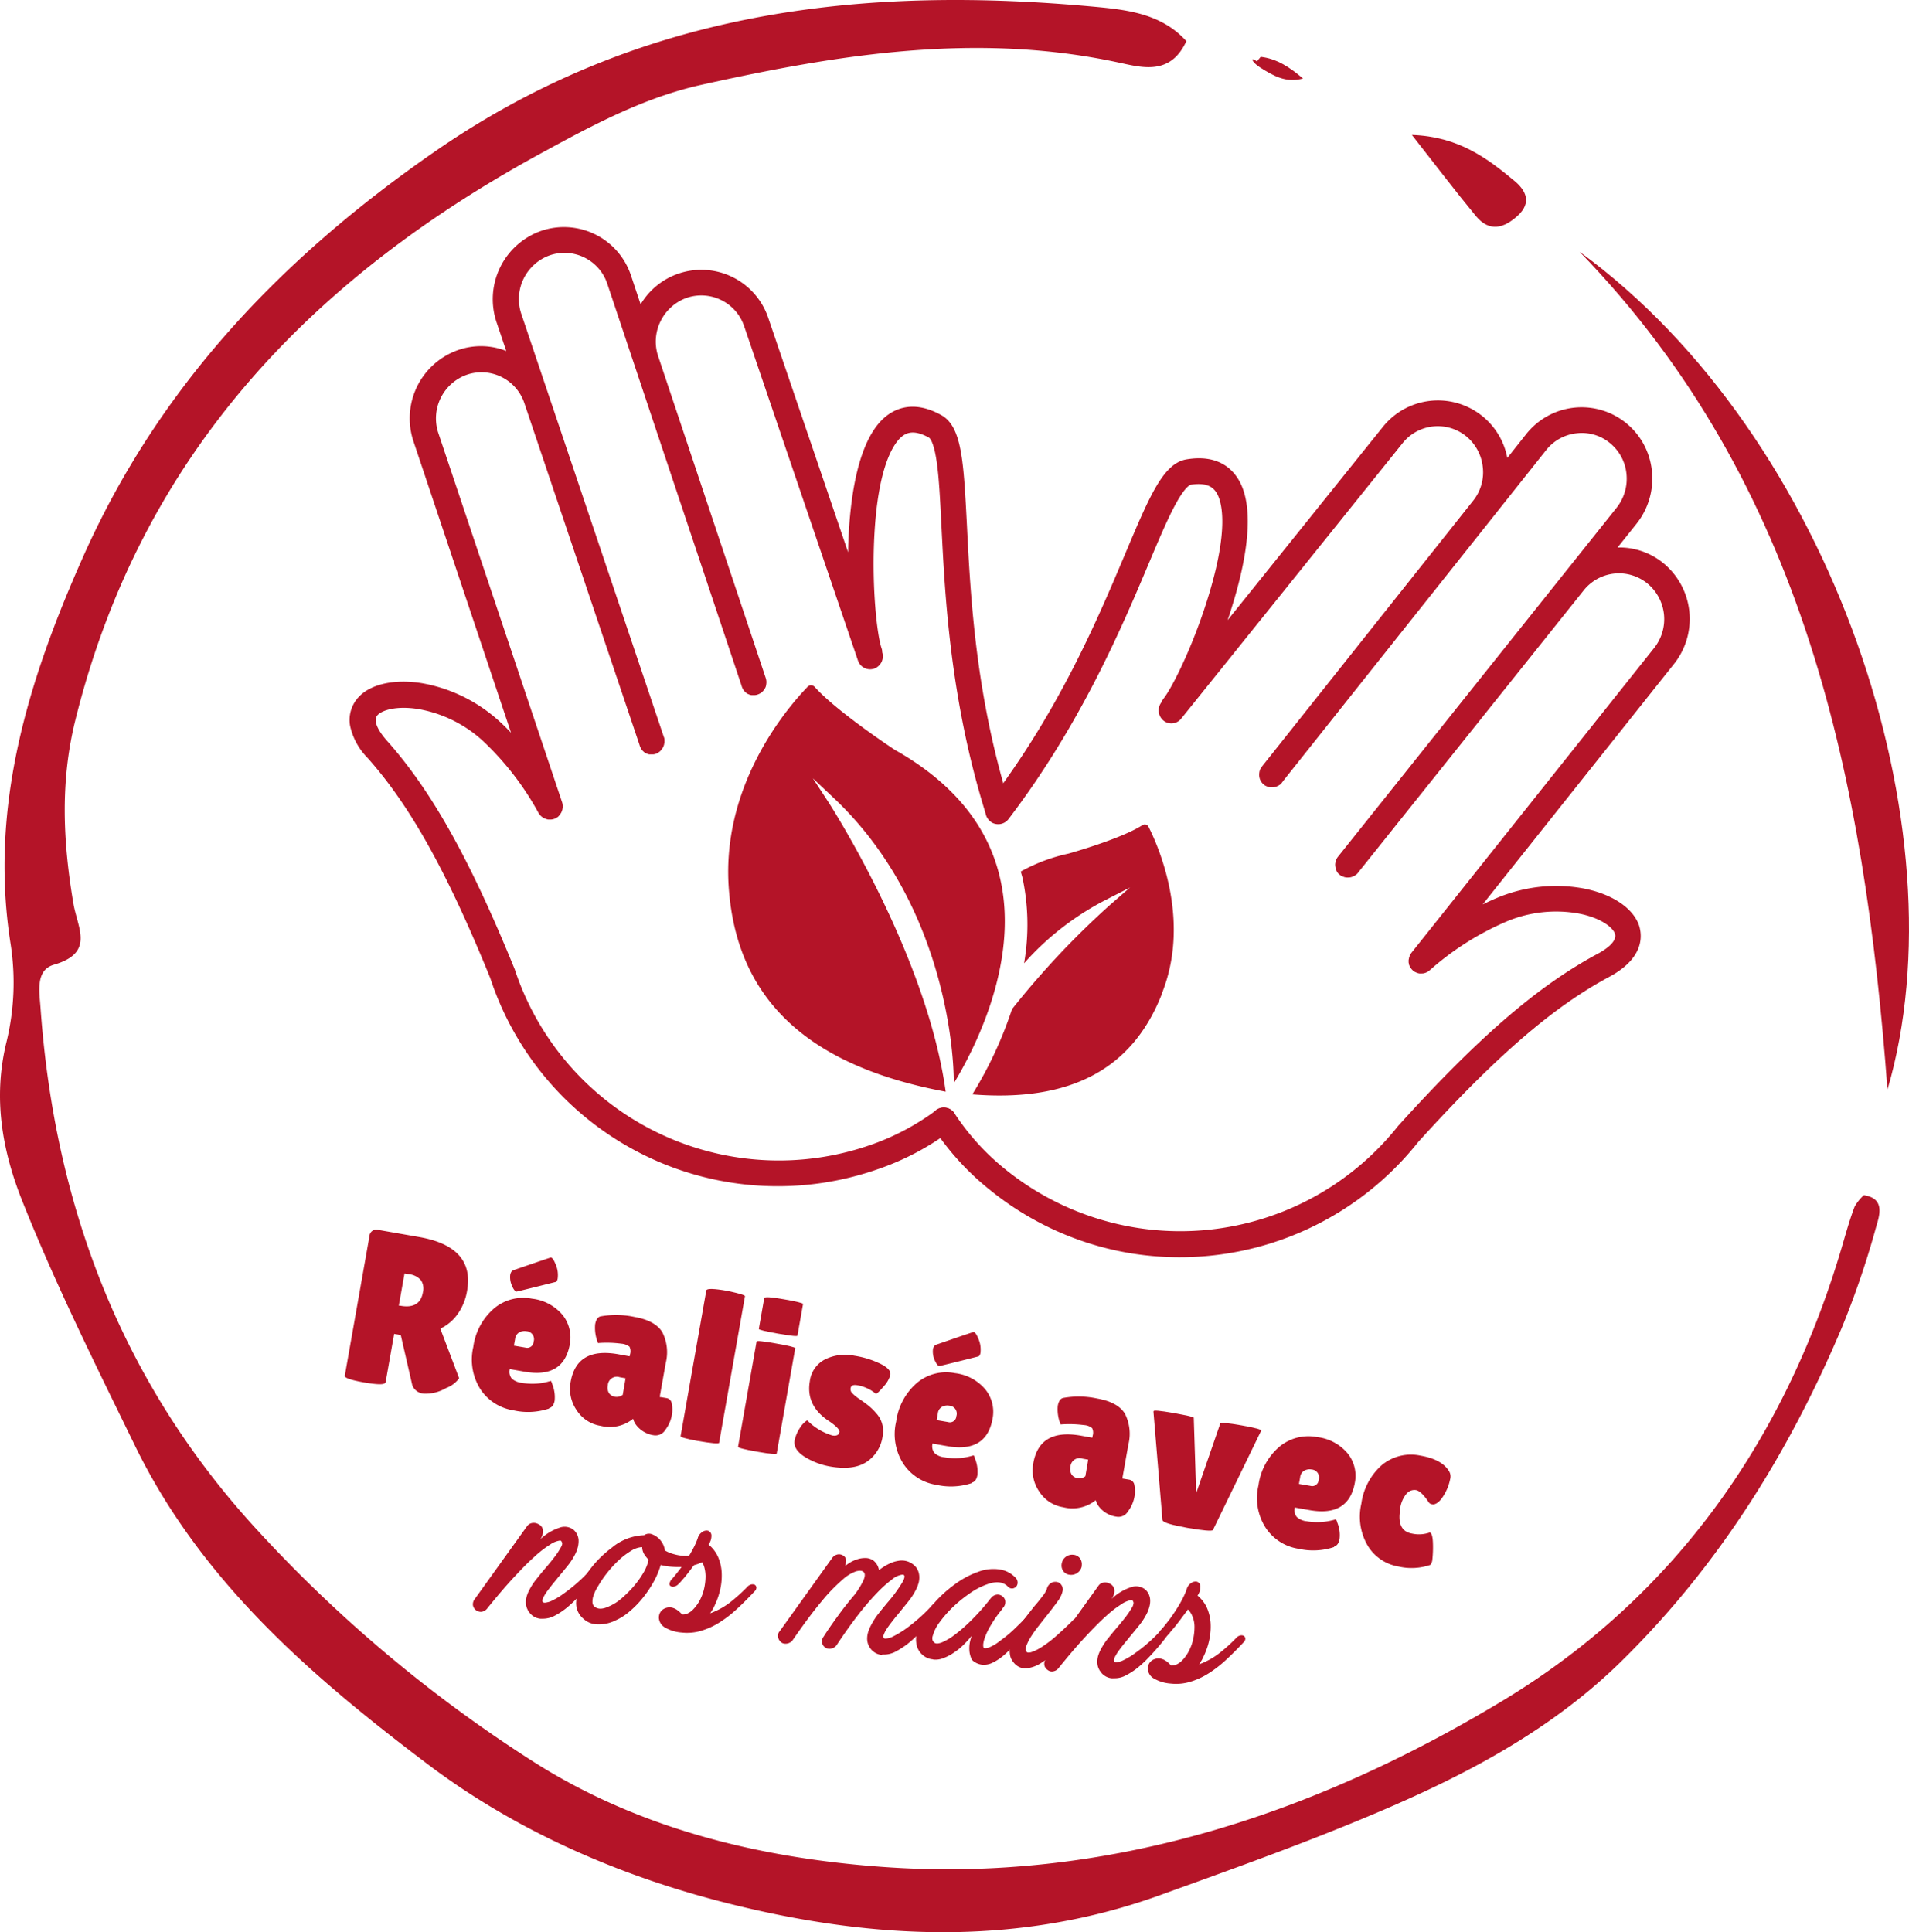
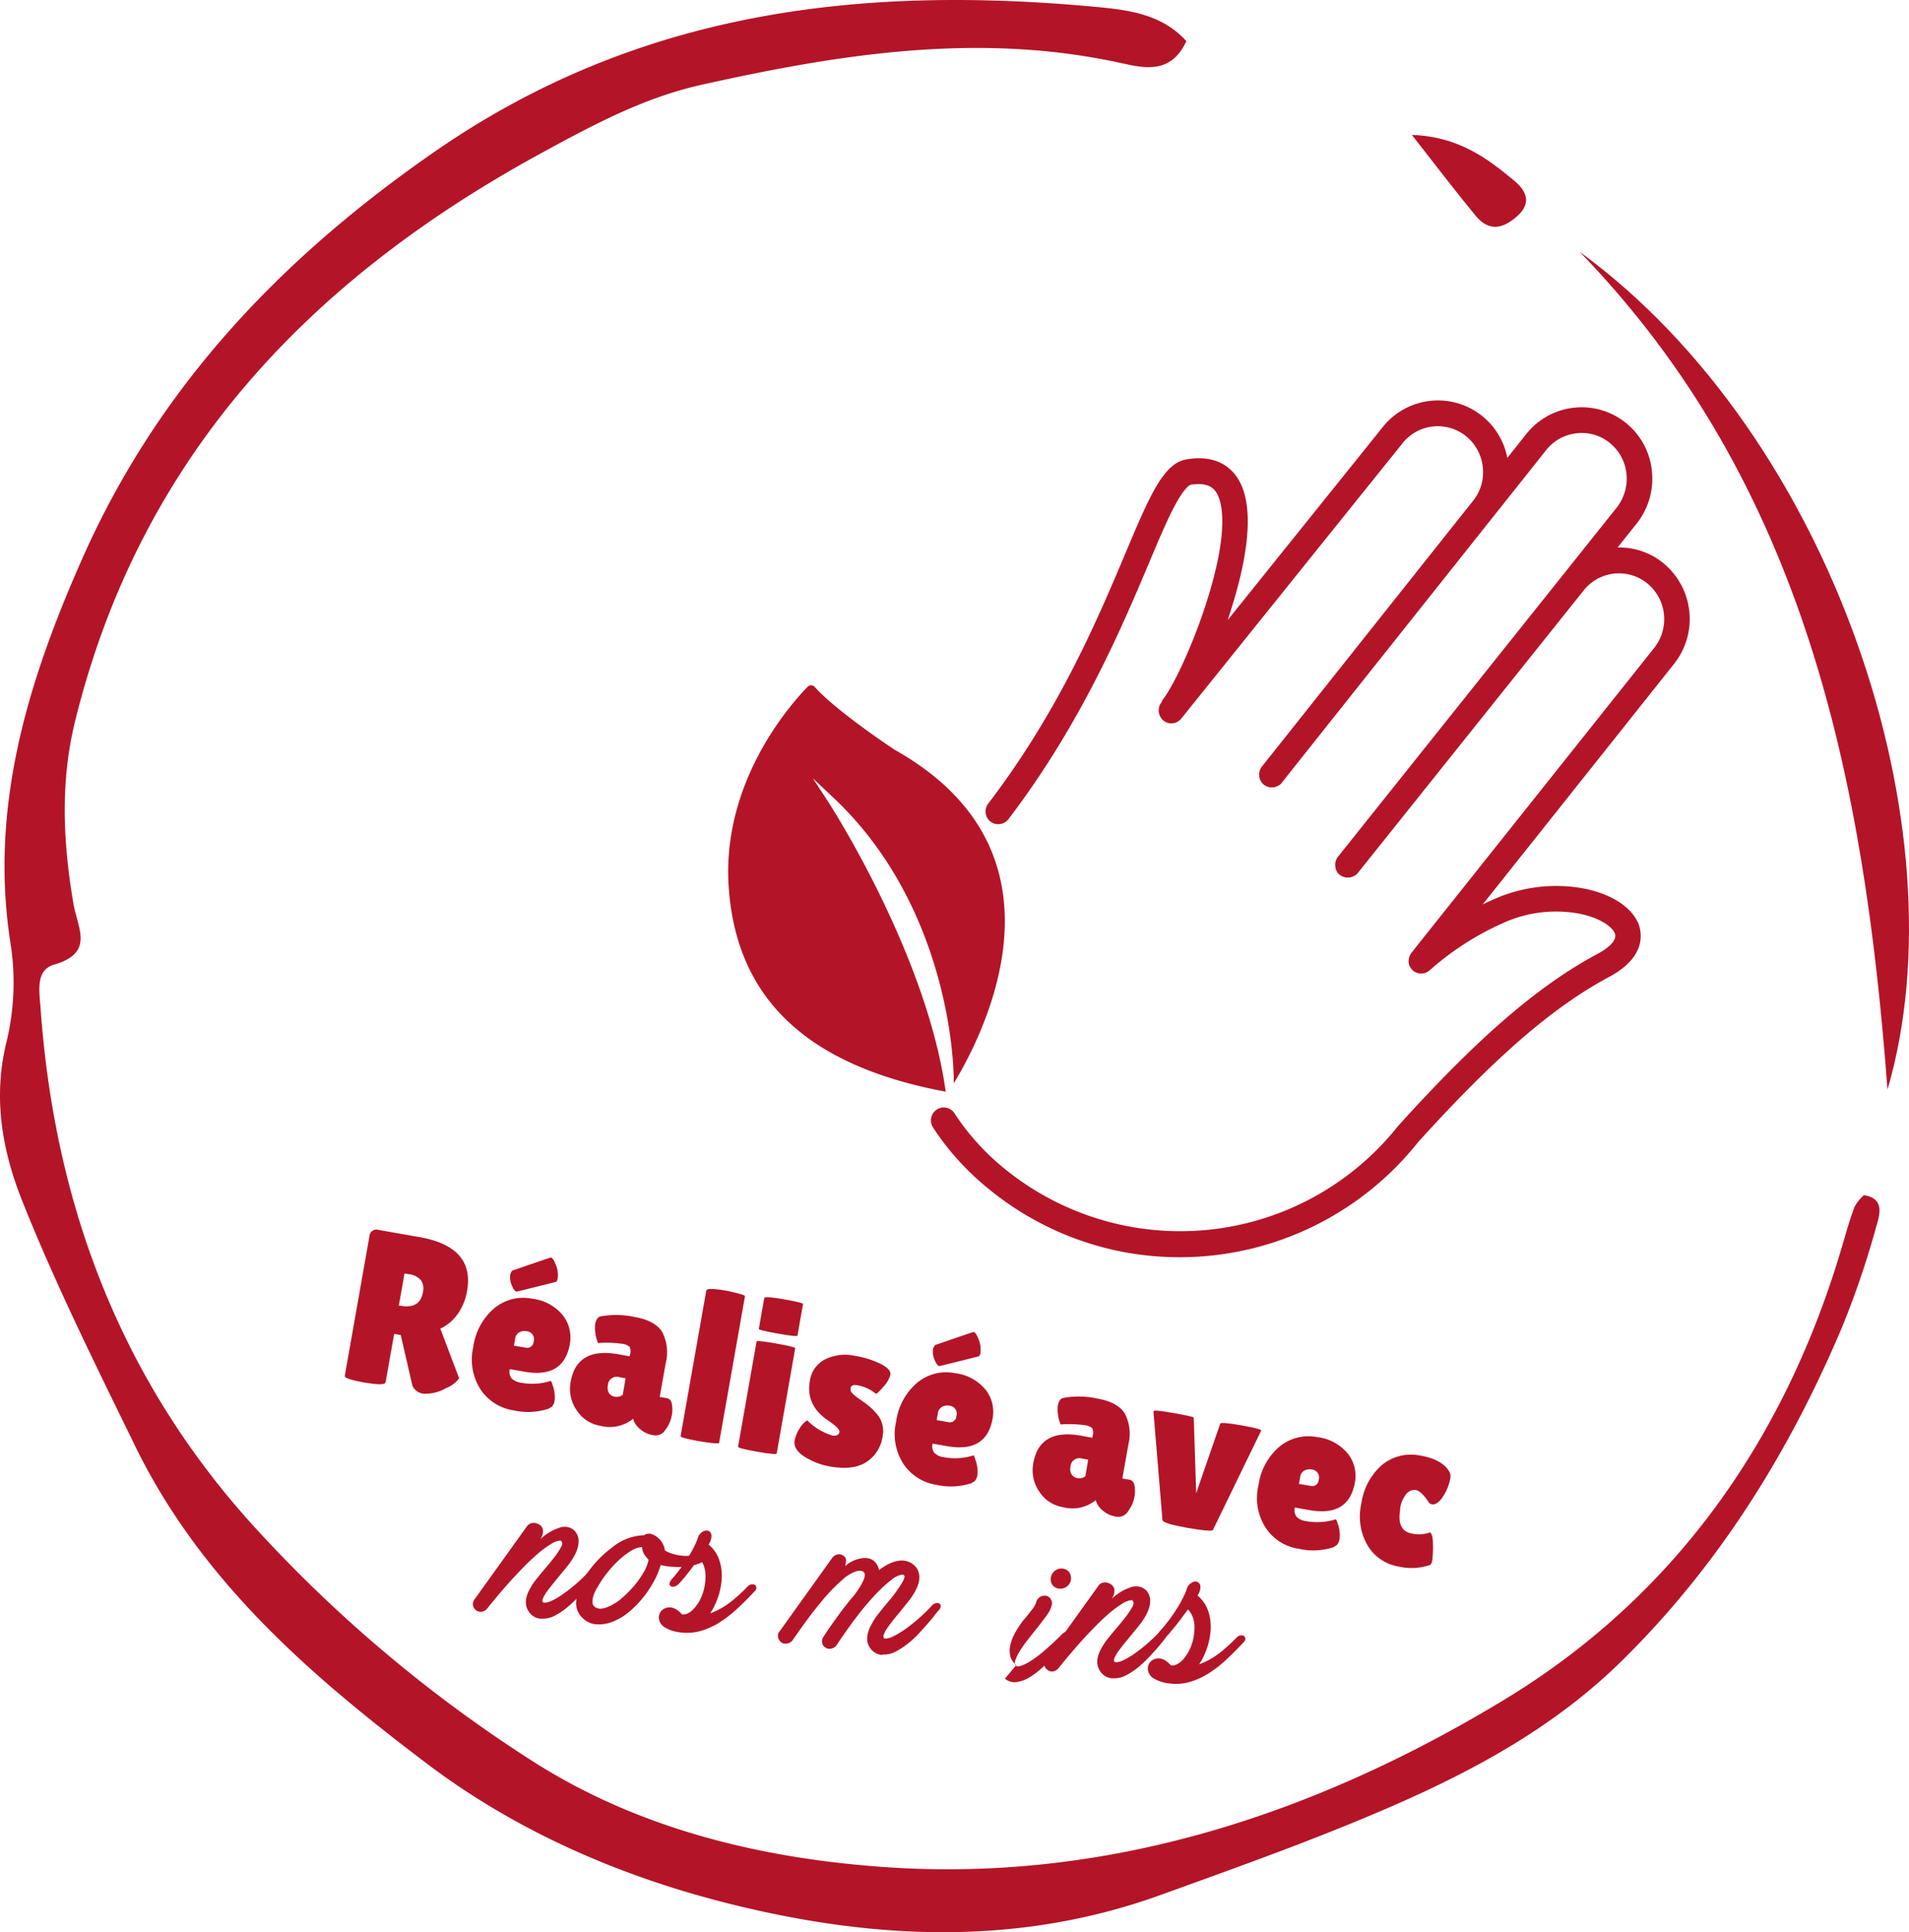
<svg xmlns="http://www.w3.org/2000/svg" width="306.676" height="310.391" viewBox="0 0 306.676 310.391">
  <g id="CROCWICH-Patch-RVB" transform="translate(-11.593 -13.022)">
-     <path id="Tracé_59" data-name="Tracé 59" d="M131.916,170.367a2.045,2.045,0,0,0-2.876-.363,39.085,39.085,0,0,1-10.731,5.631,44.667,44.667,0,0,1-56.943-28.254c0-.048-.024-.073-.048-.121-7.2-17.668-13.341-28.616-20.52-36.665-.773-.87-2.489-3.045-1.45-4.109.846-.846,3.19-1.474,6.526-.943a20.552,20.552,0,0,1,10.272,5.027,46.232,46.232,0,0,1,9.063,11.722c0,.024.048.072.073.1a.527.527,0,0,0,.1.121,2.645,2.645,0,0,0,.242.266.333.333,0,0,0,.1.072,2.394,2.394,0,0,0,.411.266.183.183,0,0,1,.1.024,2.128,2.128,0,0,0,.363.121.089.089,0,0,1,.072.024h.556a1.56,1.56,0,0,0,.459-.1h0a.361.361,0,0,0,.169-.073,1.181,1.181,0,0,0,.169-.072h0l.218-.145a.424.424,0,0,0,.121-.1,1.049,1.049,0,0,0,.145-.169c.048-.048.1-.072.121-.145.024-.048.073-.1.1-.145.048-.072.073-.121.121-.193.024-.073.048-.121.072-.193a.512.512,0,0,1,.073-.169.705.705,0,0,1,.048-.218.411.411,0,0,1,.024-.169v-.387a.307.307,0,0,0-.024-.145,1.028,1.028,0,0,0-.048-.266h0L49.088,61.219a7.445,7.445,0,0,1,4.568-9.378,7.268,7.268,0,0,1,9.257,4.592l18.465,54.792.073.242a2.678,2.678,0,0,0,.218.459c.024.048.048.073.073.121a1.267,1.267,0,0,0,.242.266l.1.1a2.394,2.394,0,0,0,.411.266.089.089,0,0,1,.072.024,1.811,1.811,0,0,0,.387.121h.628a1.413,1.413,0,0,0,.459-.1h.024a1.477,1.477,0,0,0,.338-.169l.048-.048a2.526,2.526,0,0,0,.266-.193.334.334,0,0,0,.073-.1,2.369,2.369,0,0,0,.411-.556c.024-.048.048-.121.073-.169,0-.073.048-.121.072-.193a.359.359,0,0,1,.048-.218c0-.072.024-.121.024-.193v-.411a.307.307,0,0,0-.024-.145.551.551,0,0,0-.072-.266L62.4,42.029A7.465,7.465,0,0,1,67,32.651a7.255,7.255,0,0,1,9.233,4.592l21.462,64.242.145.459h0a2.679,2.679,0,0,0,.218.459c.024.048.048.073.072.121a2.649,2.649,0,0,0,.242.266c.024.024.048.073.1.1a2.394,2.394,0,0,0,.411.266.089.089,0,0,1,.073.024,1.811,1.811,0,0,0,.387.121h.6a1.56,1.56,0,0,0,.459-.1h0a2.055,2.055,0,0,0,.967-.7h0c.072-.1.145-.218.218-.338a1.478,1.478,0,0,0,.169-.58,2.077,2.077,0,0,0-.073-1.015L84.4,48.869a7.362,7.362,0,0,1,.387-5.631,7.483,7.483,0,0,1,4.181-3.746,7.268,7.268,0,0,1,9.257,4.592L116.5,97.763a2.052,2.052,0,0,0,2.61,1.281,2.108,2.108,0,0,0,1.281-2.634h0a1.717,1.717,0,0,0-.1-.628c-.725-2.127-1.523-9.281-1.208-17.136.508-12.23,3.239-15.831,4.4-16.822.773-.653,1.982-1.233,4.423.121.073.048.725.483,1.208,3.674.411,2.634.58,6.332.8,10.634.556,11.118,1.4,27.891,7.13,46.187a2.078,2.078,0,0,0,1.6,1.426,2.193,2.193,0,0,0,.967-.073,2.088,2.088,0,0,0,1.329-2.61c-5.559-17.789-6.356-33.6-6.937-45.148-.532-10.248-.8-15.879-4.133-17.716-4.3-2.393-7.3-1.136-9.039.338-4.326,3.674-5.583,12.81-5.873,19.819-.024.628-.048,1.257-.048,1.885l-12.81-37.607a11.347,11.347,0,0,0-20.52-2.224l-1.547-4.64a11.351,11.351,0,0,0-14.453-7.154,11.634,11.634,0,0,0-7.154,14.647l1.571,4.64a11.11,11.11,0,0,0-7.758-.145,11.634,11.634,0,0,0-7.154,14.647L60.761,109.34c-.653-.677-1.305-1.329-1.958-1.909a24.856,24.856,0,0,0-12.35-6.042c-4.326-.7-8.1.1-10.079,2.127A5.388,5.388,0,0,0,34.9,108.2a10.477,10.477,0,0,0,2.779,5.148c6.84,7.662,12.761,18.248,19.746,35.408A48.613,48.613,0,0,0,119.565,179.5a42.422,42.422,0,0,0,11.915-6.284,2.1,2.1,0,0,0,.363-2.924" transform="translate(32.927 21.382)" fill="#b41428" />
    <path id="Tracé_60" data-name="Tracé 60" d="M187.018,123.463c-1.184-2.586-4.447-4.616-8.749-5.438a24.5,24.5,0,0,0-13.68,1.45c-.822.338-1.668.725-2.489,1.136l30.743-38.647a11.6,11.6,0,0,0-1.716-16.193,11.176,11.176,0,0,0-7.347-2.514l3.045-3.819a11.6,11.6,0,0,0,2.465-8.459,11.345,11.345,0,0,0-20.181-5.946l-3.045,3.843a11.335,11.335,0,0,0-20.036-4.931L121.132,74.931c.193-.58.411-1.184.58-1.789,2.127-6.695,4.06-15.71,1.257-20.64-1.136-1.982-3.5-4.205-8.387-3.408-3.77.6-5.946,5.8-9.934,15.251C100.153,75,93.99,89.577,82.679,104.393a2.068,2.068,0,0,0,.363,2.9,1.846,1.846,0,0,0,.894.387,2.067,2.067,0,0,0,1.982-.773c11.625-15.251,18.175-30.719,22.5-40.967,1.668-3.964,3.118-7.4,4.4-9.716,1.547-2.828,2.32-3.021,2.393-3.045,2.755-.435,3.7.532,4.205,1.4.749,1.305,2.079,5.631-1.619,17.305-2.369,7.492-5.583,13.921-6.985,15.686a1.93,1.93,0,0,0-.29.532h0a2.123,2.123,0,0,0,.29,2.949,2.019,2.019,0,0,0,2.876-.314l35.529-44.205A7.234,7.234,0,0,1,159.465,45.4a7.384,7.384,0,0,1,2.659,4.955,7.281,7.281,0,0,1-1.571,5.414L126.643,98.448a1.969,1.969,0,0,0-.411.918,2.534,2.534,0,0,0-.024.6,2.174,2.174,0,0,0,.073.387h0a2.157,2.157,0,0,0,.677,1.015h0a2.3,2.3,0,0,0,.411.242c.048,0,.1.048.145.048a1.2,1.2,0,0,0,.314.1.089.089,0,0,1,.073.024h.556a1.413,1.413,0,0,0,.459-.1c.048,0,.072-.024.121-.048a2.21,2.21,0,0,0,.338-.169c.048-.024.072-.048.121-.073a1.294,1.294,0,0,0,.363-.363h0l.29-.387L172.3,47.62a7.238,7.238,0,0,1,4.906-2.707,7.079,7.079,0,0,1,5.341,1.571,7.288,7.288,0,0,1,2.659,4.955,7.493,7.493,0,0,1-1.571,5.414l-44.786,56.1a2.047,2.047,0,0,0-.363.725h0c-.024.121-.048.242-.073.387h0a2.232,2.232,0,0,0,.073.7v.073a1.024,1.024,0,0,0,.145.338v.048a1.649,1.649,0,0,0,.532.628h0a1.415,1.415,0,0,0,.411.242c.048,0,.1.048.145.048a1.2,1.2,0,0,0,.314.1.089.089,0,0,1,.072.024h.073a2.332,2.332,0,0,0,.411,0h.073a1.413,1.413,0,0,0,.459-.1c.048,0,.072-.024.121-.048a2.21,2.21,0,0,0,.338-.169c.048-.024.072-.048.121-.073a1.627,1.627,0,0,0,.363-.338h0l.145-.193L178.317,70.17a7.234,7.234,0,0,1,10.248-1.136A7.434,7.434,0,0,1,189.652,79.4l-39.009,48.991h0l-.145.218c0,.048-.048.072-.073.121l-.073.217a.512.512,0,0,1-.073.169.411.411,0,0,1-.024.169.706.706,0,0,1-.048.218v.387a.706.706,0,0,0,.048.218.411.411,0,0,0,.024.169.512.512,0,0,0,.073.169.485.485,0,0,0,.1.193c.024.048.048.073.073.121l.145.218h0l.145.145a.819.819,0,0,0,.145.145h0a2.294,2.294,0,0,0,.411.242c.048,0,.073.024.121.048a1.565,1.565,0,0,0,.314.1.119.119,0,0,1,.073.024h.073a2.065,2.065,0,0,0,.387,0h.1a1.413,1.413,0,0,0,.459-.1c.048,0,.073-.024.121-.048a2.207,2.207,0,0,0,.338-.169.241.241,0,0,0,.121-.1c.024-.024.073-.048.1-.073a45.733,45.733,0,0,1,12.544-7.927,20.574,20.574,0,0,1,11.384-1.208c3.311.628,5.293,2.03,5.8,3.118.628,1.378-1.716,2.828-2.78,3.384-9.5,5.1-19.021,13.293-31.831,27.432-.024.024-.048.073-.1.1a44.684,44.684,0,0,1-63.178,7.057,38.774,38.774,0,0,1-8.145-8.967,2.044,2.044,0,0,0-2.828-.653,2.1,2.1,0,0,0-.653,2.876,42.826,42.826,0,0,0,9.063,9.982,48.451,48.451,0,0,0,22.115,10.151,48.932,48.932,0,0,0,46.792-17.789c12.447-13.728,21.607-21.656,30.671-26.514,6.4-3.432,5.124-7.589,4.592-8.8" transform="translate(87.675 37.712)" fill="#b41428" />
-     <path id="Tracé_61" data-name="Tracé 61" d="M106.722,94.909c-4.713,12.205-14.695,17.523-30.5,16.266a64.482,64.482,0,0,0,6.381-13.7A136.558,136.558,0,0,1,98.093,80.963l3.456-3.021-4.06,2.079a45.005,45.005,0,0,0-12.955,10.1,36.125,36.125,0,0,0-.266-13.8L84,75.38A27.65,27.65,0,0,1,91.664,72.5c.363-.1,8.58-2.417,11.915-4.592a.678.678,0,0,1,.918.218h0c1.208,2.369,7.033,14.647,2.2,26.779" transform="translate(91.572 77.649)" fill="#b41428" />
    <path id="Tracé_62" data-name="Tracé 62" d="M96.243,122.449c0-7.275-2.465-29.873-19.239-45.728L73.6,73.507l2.586,3.964c.145.242,15.71,24.29,18.755,46.381-21.9-4.085-33.305-14.6-34.8-32.1-1.5-16.8,9.16-29.341,12.5-32.822a1.165,1.165,0,0,1,.532-.363h.121a.851.851,0,0,1,.628.29c3.5,3.915,12.641,9.958,13.027,10.2h.024c9.257,5.269,14.912,12.254,16.773,20.81,3,13.68-4.544,27.746-7.468,32.58" transform="translate(68.576 64.538)" fill="#b41428" />
    <path id="Tracé_63" data-name="Tracé 63" d="M53.913,129.632a2.477,2.477,0,0,1-1.837-1.039c-.773-1.039-.725-2.32.169-3.867a10.022,10.022,0,0,1,1.136-1.644q.653-.834,1.378-1.668c.435-.508.87-1.039,1.281-1.571a12.025,12.025,0,0,0,.991-1.45c.266-.435.387-.749.338-.894a1.051,1.051,0,0,0-.121-.314l-.1-.1h-.218a3.7,3.7,0,0,0-1.523.653,16.388,16.388,0,0,0-2.441,1.885c-.967.846-2.079,1.982-3.36,3.36s-2.707,3.045-4.278,5a1.4,1.4,0,0,1-.87.532,1.3,1.3,0,0,1-1.426-1.039,1.3,1.3,0,0,1,.266-.967l8.411-11.722a1.287,1.287,0,0,1,.846-.532,1.484,1.484,0,0,1,.967.169,1.249,1.249,0,0,1,.773,1.088,2.25,2.25,0,0,1-.459,1.378,8.036,8.036,0,0,1,3.045-1.861,2.338,2.338,0,0,1,2.369.363,2.688,2.688,0,0,1,.483.628,2.579,2.579,0,0,1,.266.894,4.022,4.022,0,0,1-.1,1.16,5.654,5.654,0,0,1-.58,1.45,10.574,10.574,0,0,1-1.184,1.74c-.483.6-.967,1.184-1.45,1.764-.242.314-.532.653-.846,1.039-.314.411-.628.8-.894,1.16a7.43,7.43,0,0,0-.628,1.039c-.145.314-.169.556-.048.7,0,.024.048.048.072.048l.193.048a3.258,3.258,0,0,0,1.305-.387,11.148,11.148,0,0,0,1.813-1.112c.653-.459,1.353-1.015,2.079-1.644a23.251,23.251,0,0,0,2.054-2.03,1.783,1.783,0,0,1,.773-.508.643.643,0,0,1,.58.048.433.433,0,0,1,.169.459,1.232,1.232,0,0,1-.411.749c-.1.121-.29.363-.58.749s-.677.846-1.112,1.353-.943,1.063-1.5,1.644a17.9,17.9,0,0,1-1.74,1.6,11.214,11.214,0,0,1-1.837,1.184,4.028,4.028,0,0,1-1.813.459h-.338" transform="translate(44.537 143.422)" fill="#b41428" />
    <path id="Tracé_64" data-name="Tracé 64" d="M53.1,129.516a3.373,3.373,0,0,1-2.079-.918,3.224,3.224,0,0,1-1.136-2.61,7.677,7.677,0,0,1,1.112-3.6,16.331,16.331,0,0,1,1.982-2.755,17.649,17.649,0,0,1,2.634-2.417,8.517,8.517,0,0,1,5.172-2.006c.024,0,.024,0,.048-.024a1.36,1.36,0,0,1,1.281-.121,3.243,3.243,0,0,1,2.03,2.586,5.556,5.556,0,0,0,1.45.6,7.125,7.125,0,0,0,1.571.266,10.46,10.46,0,0,0,1.523-.048,3.982,3.982,0,0,0,1.281-.387.789.789,0,0,1,.677-.1.478.478,0,0,1,.338.338.937.937,0,0,1-.072.556,1.13,1.13,0,0,1-.532.532,6.814,6.814,0,0,1-1.74.653,9.572,9.572,0,0,1-1.837.242,14.079,14.079,0,0,1-1.764-.048,10.129,10.129,0,0,1-1.571-.266,13.064,13.064,0,0,1-1.233,2.876,17.777,17.777,0,0,1-1.764,2.562A15.348,15.348,0,0,1,58.4,127.51a9.046,9.046,0,0,1-2.175,1.378,6.066,6.066,0,0,1-3.118.628m7.4-12.4a3.669,3.669,0,0,0-1.764.58,11.875,11.875,0,0,0-1.982,1.5,17.715,17.715,0,0,0-1.909,2.079,17.4,17.4,0,0,0-1.547,2.3,5.427,5.427,0,0,0-.338.6,7.257,7.257,0,0,0-.338.87,2.947,2.947,0,0,0-.121.894.919.919,0,0,0,.314.725c.556.483,1.353.459,2.441-.073a7.716,7.716,0,0,0,2.054-1.353,18.027,18.027,0,0,0,1.909-1.934,14.845,14.845,0,0,0,1.5-2.127,6.775,6.775,0,0,0,.8-2.03,5.776,5.776,0,0,1-.653-.8,2.388,2.388,0,0,1-.387-1.208" transform="translate(54.264 144.432)" fill="#b41428" />
    <path id="Tracé_65" data-name="Tracé 65" d="M57.471,122.561c.411-.459.822-.991,1.257-1.547.411-.556.822-1.136,1.208-1.74a18.967,18.967,0,0,0,1.015-1.74,11.207,11.207,0,0,0,.677-1.547,1.673,1.673,0,0,1,.749-1.015,1.132,1.132,0,0,1,.918-.193.836.836,0,0,1,.532.677A2.411,2.411,0,0,1,63.368,117a5.57,5.57,0,0,1,1.5,1.934,7.394,7.394,0,0,1,.6,2.441,9.941,9.941,0,0,1-.193,2.659,11.382,11.382,0,0,1-.846,2.562c-.121.266-.242.532-.363.749-.145.242-.29.459-.435.7a12.043,12.043,0,0,0,3.36-1.885,28.637,28.637,0,0,0,2.61-2.369,1.157,1.157,0,0,1,.653-.387.831.831,0,0,1,.556.072.569.569,0,0,1,.242.435.829.829,0,0,1-.29.6q-1.414,1.523-2.828,2.828a19.217,19.217,0,0,1-2.852,2.2,11.815,11.815,0,0,1-2.949,1.329,7.849,7.849,0,0,1-3.094.266,6.176,6.176,0,0,1-2.61-.773,1.932,1.932,0,0,1-1.039-1.5,1.638,1.638,0,0,1,.218-.967,1.592,1.592,0,0,1,.773-.653c.894-.363,1.813-.048,2.731.991a1.691,1.691,0,0,0,.894-.169,2.871,2.871,0,0,0,.846-.6,5.924,5.924,0,0,0,.7-.846,5.549,5.549,0,0,0,.556-.967,7.367,7.367,0,0,0,.58-1.74,9.2,9.2,0,0,0,.193-1.789,5.69,5.69,0,0,0-.242-1.619,3.372,3.372,0,0,0-.8-1.281c-.314.411-.628.846-.943,1.257-.314.435-.628.846-.918,1.208-.29.387-.58.725-.822.991a5.427,5.427,0,0,1-.58.628,1.308,1.308,0,0,1-.7.435.761.761,0,0,1-.58-.048.408.408,0,0,1-.193-.435,1.368,1.368,0,0,1,.411-.749" transform="translate(62.055 144.137)" fill="#b41428" />
    <path id="Tracé_66" data-name="Tracé 66" d="M80.051,132.5a2.573,2.573,0,0,1-1.885-1.039c-.773-1.039-.7-2.369.218-3.964a10.537,10.537,0,0,1,1.136-1.716c.459-.58.918-1.136,1.378-1.692a23.082,23.082,0,0,0,2.393-3.263q.689-1.233,0-1.233a3.271,3.271,0,0,0-1.668.773,19.846,19.846,0,0,0-2.441,2.2,42.073,42.073,0,0,0-3.021,3.529q-1.631,2.1-3.408,4.785a1.359,1.359,0,0,1-.846.58,1.126,1.126,0,0,1-.967-.145,1.051,1.051,0,0,1-.532-.773,1.17,1.17,0,0,1,.218-.967q.943-1.486,2.248-3.263c.846-1.184,1.764-2.344,2.731-3.48a13.391,13.391,0,0,0,1.4-2.248c.314-.7.338-1.184.048-1.426-.242-.218-.628-.242-1.184-.1a6.289,6.289,0,0,0-2.2,1.353,27.476,27.476,0,0,0-3.335,3.456c-1.305,1.547-2.852,3.625-4.64,6.211a1.257,1.257,0,0,1-.58.483,1.439,1.439,0,0,1-.725.121,1.014,1.014,0,0,1-.532-.193,1.386,1.386,0,0,1-.532-.846,1.051,1.051,0,0,1,.266-.967L72,116.936a1.462,1.462,0,0,1,.846-.58,1.23,1.23,0,0,1,.967.193.936.936,0,0,1,.435.653,3.727,3.727,0,0,1-.145,1.015,5.124,5.124,0,0,1,1.063-.725,5.648,5.648,0,0,1,1.208-.459,4.153,4.153,0,0,1,1.208-.1,2.32,2.32,0,0,1,1.015.363,2.492,2.492,0,0,1,.943,1.571,8.994,8.994,0,0,1,1.619-1.015,5.034,5.034,0,0,1,1.523-.483,2.945,2.945,0,0,1,2.586.8,2.345,2.345,0,0,1,.459.6,2.836,2.836,0,0,1,.266.87,3.523,3.523,0,0,1-.048,1.112,5.71,5.71,0,0,1-.556,1.426,10.669,10.669,0,0,1-1.112,1.692c-.459.58-.943,1.16-1.4,1.74-.435.508-.87,1.039-1.257,1.547a16.388,16.388,0,0,0-1.015,1.426,5.235,5.235,0,0,0-.29.628c-.1.242-.1.411,0,.532,0,.073.1.121.266.121a3.079,3.079,0,0,0,1.353-.411A15.463,15.463,0,0,0,83.8,128.32q1.015-.725,2.1-1.668a27.472,27.472,0,0,0,2.079-2.03,1.465,1.465,0,0,1,.7-.459.831.831,0,0,1,.556.073.488.488,0,0,1,.218.435,1.116,1.116,0,0,1-.338.677,7.759,7.759,0,0,0-.628.749c-.29.387-.677.846-1.136,1.378s-.967,1.088-1.523,1.692a15.694,15.694,0,0,1-1.764,1.6,13.7,13.7,0,0,1-1.885,1.208,4.047,4.047,0,0,1-1.837.459h-.29" transform="translate(73.264 146.378)" fill="#b41428" />
-     <path id="Tracé_67" data-name="Tracé 67" d="M75.209,131.824a2.759,2.759,0,0,1-1.45-.532,2.967,2.967,0,0,1-1.112-1.5,4.171,4.171,0,0,1-.073-2.054,9.181,9.181,0,0,1,1.233-2.852,18.5,18.5,0,0,1,2.32-2.9,21.444,21.444,0,0,1,3-2.514,14.178,14.178,0,0,1,3.287-1.692,6.9,6.9,0,0,1,3.408-.411,4.4,4.4,0,0,1,2.586,1.281,1.13,1.13,0,0,1,.387.8.99.99,0,0,1-.218.677,1.046,1.046,0,0,1-.6.314.909.909,0,0,1-.773-.338c-.749-.749-1.885-.87-3.36-.314a11.5,11.5,0,0,0-2.828,1.5,21.669,21.669,0,0,0-2.683,2.2,18.772,18.772,0,0,0-2.1,2.417,6.418,6.418,0,0,0-1.063,2.127,1.08,1.08,0,0,0,0,.8,1.2,1.2,0,0,0,.266.314c.242.193.653.169,1.257-.072a9.855,9.855,0,0,0,2.079-1.257,25.19,25.19,0,0,0,2.586-2.272,34.8,34.8,0,0,0,2.852-3.19c.072-.073.121-.169.169-.218s.1-.121.145-.169a1.4,1.4,0,0,1,.87-.532,1.2,1.2,0,0,1,.943.242,1.142,1.142,0,0,1,.483.846,1.37,1.37,0,0,1-.314.967,1.157,1.157,0,0,0-.266.363,18.708,18.708,0,0,0-1.789,2.562,10.4,10.4,0,0,0-.894,1.861,4.319,4.319,0,0,0-.29,1.184c0,.29.024.459.121.532s.363.048.8-.073a7.278,7.278,0,0,0,1.813-1.088,20.446,20.446,0,0,0,2.3-1.909c.749-.725,1.426-1.4,2.03-2.006a1.079,1.079,0,0,1,.653-.411.828.828,0,0,1,.556.1.488.488,0,0,1,.218.435,1.013,1.013,0,0,1-.314.653,8.517,8.517,0,0,0-.846.991c-.338.435-.725.943-1.16,1.474s-.918,1.088-1.45,1.644a15.706,15.706,0,0,1-1.6,1.523,8.018,8.018,0,0,1-1.668,1.063,3.142,3.142,0,0,1-1.668.29,2.823,2.823,0,0,1-1.4-.6.967.967,0,0,1-.338-.508,4.209,4.209,0,0,1-.242-.918,5.213,5.213,0,0,1,.387-2.659,15.988,15.988,0,0,1-1.257,1.4,9.679,9.679,0,0,1-1.547,1.281,7.736,7.736,0,0,1-1.692.918,3.508,3.508,0,0,1-1.692.266" transform="translate(86.274 147.756)" fill="#b41428" />
-     <path id="Tracé_68" data-name="Tracé 68" d="M79.76,134.106a3.77,3.77,0,0,1-.628-.725,2.332,2.332,0,0,1-.387-1.039,3.99,3.99,0,0,1,.048-1.4,7.212,7.212,0,0,1,.677-1.837,14.84,14.84,0,0,1,1.5-2.3c.6-.773,1.184-1.523,1.74-2.224q.616-.689,1.233-1.523a4.456,4.456,0,0,0,.725-1.16,1.5,1.5,0,0,1,.532-.894,1.368,1.368,0,0,1,.943-.29,1.108,1.108,0,0,1,.846.459,1.27,1.27,0,0,1,.242.943,4.244,4.244,0,0,1-.773,1.668c-.435.6-1.015,1.378-1.789,2.344-.363.459-.773.967-1.233,1.571a18.327,18.327,0,0,0-1.257,1.74,8.024,8.024,0,0,0-.8,1.571c-.169.483-.121.822.121,1.015a.52.52,0,0,0,.242.048,1.292,1.292,0,0,0,.532-.1,6.756,6.756,0,0,0,.846-.363,11.226,11.226,0,0,0,1.208-.749c.459-.314.943-.677,1.4-1.063s.894-.773,1.281-1.136c.411-.363.749-.7,1.063-.991a10.109,10.109,0,0,0,.725-.725,1.784,1.784,0,0,1,.725-.459.808.808,0,0,1,.556.072.5.5,0,0,1,.218.459,1.035,1.035,0,0,1-.387.7,7.215,7.215,0,0,0-.8.943,19.672,19.672,0,0,1-1.45,1.668c-.58.628-1.208,1.257-1.909,1.885a13.412,13.412,0,0,1-2.1,1.6,5.321,5.321,0,0,1-2.1.773,2.3,2.3,0,0,1-1.861-.556m10.61-15.9a1.651,1.651,0,0,1-.677,1.112,1.719,1.719,0,0,1-1.233.338,1.473,1.473,0,0,1-1.063-.58,1.559,1.559,0,0,1-.266-1.184,1.7,1.7,0,0,1,1.885-1.45,1.473,1.473,0,0,1,1.063.58,1.594,1.594,0,0,1,.266,1.208" transform="translate(95.089 146.416)" fill="#b41428" />
+     <path id="Tracé_68" data-name="Tracé 68" d="M79.76,134.106a3.77,3.77,0,0,1-.628-.725,2.332,2.332,0,0,1-.387-1.039,3.99,3.99,0,0,1,.048-1.4,7.212,7.212,0,0,1,.677-1.837,14.84,14.84,0,0,1,1.5-2.3q.616-.689,1.233-1.523a4.456,4.456,0,0,0,.725-1.16,1.5,1.5,0,0,1,.532-.894,1.368,1.368,0,0,1,.943-.29,1.108,1.108,0,0,1,.846.459,1.27,1.27,0,0,1,.242.943,4.244,4.244,0,0,1-.773,1.668c-.435.6-1.015,1.378-1.789,2.344-.363.459-.773.967-1.233,1.571a18.327,18.327,0,0,0-1.257,1.74,8.024,8.024,0,0,0-.8,1.571c-.169.483-.121.822.121,1.015a.52.52,0,0,0,.242.048,1.292,1.292,0,0,0,.532-.1,6.756,6.756,0,0,0,.846-.363,11.226,11.226,0,0,0,1.208-.749c.459-.314.943-.677,1.4-1.063s.894-.773,1.281-1.136c.411-.363.749-.7,1.063-.991a10.109,10.109,0,0,0,.725-.725,1.784,1.784,0,0,1,.725-.459.808.808,0,0,1,.556.072.5.5,0,0,1,.218.459,1.035,1.035,0,0,1-.387.7,7.215,7.215,0,0,0-.8.943,19.672,19.672,0,0,1-1.45,1.668c-.58.628-1.208,1.257-1.909,1.885a13.412,13.412,0,0,1-2.1,1.6,5.321,5.321,0,0,1-2.1.773,2.3,2.3,0,0,1-1.861-.556m10.61-15.9a1.651,1.651,0,0,1-.677,1.112,1.719,1.719,0,0,1-1.233.338,1.473,1.473,0,0,1-1.063-.58,1.559,1.559,0,0,1-.266-1.184,1.7,1.7,0,0,1,1.885-1.45,1.473,1.473,0,0,1,1.063.58,1.594,1.594,0,0,1,.266,1.208" transform="translate(95.089 146.416)" fill="#b41428" />
    <path id="Tracé_69" data-name="Tracé 69" d="M91.893,133.592a2.477,2.477,0,0,1-1.837-1.039c-.773-1.039-.725-2.32.169-3.867a10.019,10.019,0,0,1,1.136-1.644q.653-.834,1.378-1.668c.435-.508.87-1.039,1.281-1.571a12.031,12.031,0,0,0,.991-1.45,1.689,1.689,0,0,0,.338-.894,1.051,1.051,0,0,0-.121-.314l-.1-.1h-.218a3.7,3.7,0,0,0-1.523.653,16.39,16.39,0,0,0-2.441,1.885c-.967.846-2.079,1.982-3.36,3.359s-2.707,3.045-4.278,5a1.4,1.4,0,0,1-.87.532,1.062,1.062,0,0,1-.918-.242,1.11,1.11,0,0,1-.508-.8,1.3,1.3,0,0,1,.266-.967l8.411-11.722a1.2,1.2,0,0,1,.846-.532,1.484,1.484,0,0,1,.967.169,1.249,1.249,0,0,1,.773,1.088,2.3,2.3,0,0,1-.459,1.378,8.036,8.036,0,0,1,3.045-1.861,2.394,2.394,0,0,1,2.393.363,2.688,2.688,0,0,1,.483.628,2.579,2.579,0,0,1,.266.894,3.319,3.319,0,0,1-.1,1.16,5.655,5.655,0,0,1-.58,1.45,10.573,10.573,0,0,1-1.184,1.74c-.483.6-.967,1.184-1.45,1.764-.242.314-.532.653-.846,1.039-.338.411-.628.8-.894,1.16a7.432,7.432,0,0,0-.628,1.039c-.145.314-.169.556-.048.7,0,.024.048.048.048.048l.193.048a3.258,3.258,0,0,0,1.305-.387,11.147,11.147,0,0,0,1.813-1.112,22.762,22.762,0,0,0,2.079-1.644,23.245,23.245,0,0,0,2.054-2.03,1.782,1.782,0,0,1,.773-.508.643.643,0,0,1,.58.048.433.433,0,0,1,.169.459,1.232,1.232,0,0,1-.411.749c-.1.121-.29.363-.58.749s-.677.846-1.112,1.353-.943,1.063-1.5,1.644a17.894,17.894,0,0,1-1.74,1.6,11.213,11.213,0,0,1-1.837,1.184,3.737,3.737,0,0,1-1.813.459h-.338" transform="translate(98.352 149.033)" fill="#b41428" />
    <path id="Tracé_70" data-name="Tracé 70" d="M89.971,125.951c.411-.459.822-.991,1.257-1.547s.822-1.136,1.208-1.74a18.966,18.966,0,0,0,1.015-1.74,11.207,11.207,0,0,0,.677-1.547,1.673,1.673,0,0,1,.749-1.015,1.132,1.132,0,0,1,.918-.193.836.836,0,0,1,.532.677,2.41,2.41,0,0,1-.459,1.547,5.571,5.571,0,0,1,1.5,1.934,7.4,7.4,0,0,1,.6,2.441,9.941,9.941,0,0,1-.193,2.659,11.382,11.382,0,0,1-.846,2.562c-.121.266-.242.532-.363.749-.145.242-.29.459-.435.7a12.043,12.043,0,0,0,3.36-1.885,25.734,25.734,0,0,0,2.61-2.369,1.157,1.157,0,0,1,.653-.387.808.808,0,0,1,.556.073.569.569,0,0,1,.242.435.829.829,0,0,1-.29.6q-1.414,1.523-2.828,2.828a19.216,19.216,0,0,1-2.852,2.2,11.815,11.815,0,0,1-2.949,1.329,7.848,7.848,0,0,1-3.094.266,6.175,6.175,0,0,1-2.61-.773,1.9,1.9,0,0,1-1.039-1.5,1.638,1.638,0,0,1,.217-.967,1.592,1.592,0,0,1,.773-.653c.894-.363,1.813-.048,2.731.991a1.691,1.691,0,0,0,.894-.169,2.871,2.871,0,0,0,.846-.6,4.832,4.832,0,0,0,.7-.846,5.548,5.548,0,0,0,.556-.967,7.365,7.365,0,0,0,.58-1.74,9.2,9.2,0,0,0,.193-1.789,4.383,4.383,0,0,0-.266-1.619,3.639,3.639,0,0,0-.773-1.281c-.314.411-.628.846-.943,1.257-.314.435-.628.846-.918,1.208-.29.387-.58.7-.822.991s-.435.483-.58.628a1.308,1.308,0,0,1-.7.435.761.761,0,0,1-.58-.048.408.408,0,0,1-.193-.435,1.368,1.368,0,0,1,.411-.749" transform="translate(108.104 148.94)" fill="#b41428" />
    <path id="Tracé_71" data-name="Tracé 71" d="M41.014,119.3c-.073.363-1.16.363-3.335,0-2.175-.387-3.239-.749-3.166-1.088L38.476,95.78a1.116,1.116,0,0,1,1.474-.991l6.5,1.136q8.955,1.559,7.71,8.628a8.959,8.959,0,0,1-1.5,3.722,7.133,7.133,0,0,1-2.8,2.369l3.021,7.976a4.6,4.6,0,0,1-2.1,1.571,6.48,6.48,0,0,1-3.625.894,2.165,2.165,0,0,1-1.789-1.305l-1.861-8.1-1.063-.193L41.062,119.3Zm3.094-17.523-.918,5.172h.169c2.151.411,3.384-.314,3.7-2.127a2.446,2.446,0,0,0-.314-1.958,2.945,2.945,0,0,0-1.958-.967l-.7-.121Z" transform="translate(32.47 115.812)" fill="#b41428" />
    <path id="Tracé_72" data-name="Tracé 72" d="M55.347,120.866a10.592,10.592,0,0,1-5.728.29,7.766,7.766,0,0,1-5.269-3.335,8.9,8.9,0,0,1-1.184-6.84,9.9,9.9,0,0,1,3.384-6.236,7.3,7.3,0,0,1,6.066-1.523,7.485,7.485,0,0,1,4.955,2.683,5.817,5.817,0,0,1,1.112,4.592c-.653,3.722-3.094,5.2-7.3,4.447l-2.344-.411a1.7,1.7,0,0,0,.314,1.523,2.794,2.794,0,0,0,1.571.677,9.742,9.742,0,0,0,4.713-.314,1.773,1.773,0,0,1,.218.532,5.625,5.625,0,0,1,.387,2.634c-.121.677-.411,1.088-.87,1.208m-5.293-18.731c-.193-.024-.435-.314-.653-.822a3.384,3.384,0,0,1-.338-1.716,1.239,1.239,0,0,1,.363-.822c4.06-1.4,6.115-2.1,6.187-2.1.218.048.459.363.7.967a4.275,4.275,0,0,1,.387,2.417.92.92,0,0,1-.266.532c-4.205,1.063-6.332,1.571-6.381,1.571m2.779,8.048a1.28,1.28,0,0,0-1.136-1.692,1.8,1.8,0,0,0-1.184.193,1.372,1.372,0,0,0-.653,1.063l-.193,1.063,1.837.314a1.037,1.037,0,0,0,1.329-.967" transform="translate(44.457 118.424)" fill="#b41428" />
    <path id="Tracé_73" data-name="Tracé 73" d="M53.98,104.913a6.385,6.385,0,0,1-.459-2.973c.121-.725.411-1.16.822-1.281a13.882,13.882,0,0,1,5.462.073c2.248.387,3.746,1.208,4.5,2.441a7.128,7.128,0,0,1,.556,4.979l-.967,5.438,1.16.193a1.009,1.009,0,0,1,.773.846,4.776,4.776,0,0,1,0,1.958,5.33,5.33,0,0,1-1.015,2.272,1.84,1.84,0,0,1-1.813.894,4.326,4.326,0,0,1-2.779-1.523,2.87,2.87,0,0,1-.6-1.136,5.936,5.936,0,0,1-5.221,1.136,5.622,5.622,0,0,1-3.867-2.538,6.019,6.019,0,0,1-.943-4.52c.653-3.746,3.19-5.221,7.613-4.447l1.861.338.073-.338a1.633,1.633,0,0,0-.1-1.208,2.443,2.443,0,0,0-1.305-.483,17.766,17.766,0,0,0-3.77-.1m1.6,6.816a1.687,1.687,0,0,0,.193,1.233,1.438,1.438,0,0,0,.967.58,1.6,1.6,0,0,0,1.233-.314l.459-2.659-.943-.169a1.44,1.44,0,0,0-1.909,1.329" transform="translate(53.679 123.839)" fill="#b41428" />
    <path id="Tracé_74" data-name="Tracé 74" d="M63.042,123.388c-.048.217-1.208.1-3.529-.29-1.813-.338-2.707-.6-2.683-.749l4.133-23.42c.072-.338,1.184-.314,3.384.072,1.909.411,2.852.7,2.828.846l-4.157,23.565Z" transform="translate(64.097 121.388)" fill="#b41428" />
    <path id="Tracé_75" data-name="Tracé 75" d="M70.221,105.4c-.024.169-1.088.048-3.166-.314s-3.094-.628-3.069-.749l.87-4.955c.048-.242,1.088-.169,3.166.193s3.094.628,3.069.749l-.894,5.051Zm-3.335,18.924c-.024.193-1.088.1-3.166-.266s-3.094-.628-3.069-.8l2.973-16.894c.024-.169,1.088-.048,3.142.314,2.079.363,3.094.628,3.069.749l-2.973,16.894Z" transform="translate(69.51 122.167)" fill="#b41428" />
    <path id="Tracé_76" data-name="Tracé 76" d="M66.41,113.56a9.562,9.562,0,0,0,4.06,2.465c.677.121,1.063-.073,1.16-.556.048-.338-.459-.894-1.523-1.644-2.634-1.668-3.7-3.843-3.239-6.5a4.555,4.555,0,0,1,2.514-3.553,7.293,7.293,0,0,1,4.64-.556,14.712,14.712,0,0,1,4.254,1.329c1.136.58,1.644,1.16,1.523,1.764a4.391,4.391,0,0,1-1.088,1.861q-.943,1.124-1.233,1.16a6.3,6.3,0,0,0-3.021-1.378c-.6-.1-.967.048-1.039.483a.886.886,0,0,0,.242.773,6.616,6.616,0,0,0,1.184.967c.58.411,1.063.749,1.45,1.063a9.5,9.5,0,0,1,1.233,1.208,4.224,4.224,0,0,1,1.039,3.7,5.882,5.882,0,0,1-2.586,4.133c-1.4.918-3.311,1.16-5.752.749a11.5,11.5,0,0,1-4.23-1.6c-1.208-.773-1.74-1.668-1.571-2.61a5.577,5.577,0,0,1,.822-1.958,3.738,3.738,0,0,1,1.184-1.257" transform="translate(74.82 127.59)" fill="#b41428" />
    <path id="Tracé_77" data-name="Tracé 77" d="M83.459,125.816a10.592,10.592,0,0,1-5.728.29,7.766,7.766,0,0,1-5.269-3.335,8.8,8.8,0,0,1-1.184-6.84,9.9,9.9,0,0,1,3.384-6.236,7.3,7.3,0,0,1,6.066-1.523,7.466,7.466,0,0,1,4.931,2.683,5.725,5.725,0,0,1,1.112,4.592c-.653,3.722-3.094,5.2-7.3,4.447l-2.344-.411a1.7,1.7,0,0,0,.314,1.523,2.718,2.718,0,0,0,1.571.677,9.742,9.742,0,0,0,4.713-.314,1.772,1.772,0,0,1,.218.532,5.625,5.625,0,0,1,.387,2.634c-.121.677-.411,1.088-.87,1.208m-5.293-18.731c-.193-.024-.411-.314-.653-.822a3.384,3.384,0,0,1-.338-1.716,1.239,1.239,0,0,1,.363-.822c4.06-1.4,6.115-2.1,6.187-2.1.218.048.459.363.7.967a4.275,4.275,0,0,1,.387,2.417.919.919,0,0,1-.266.532c-4.205,1.063-6.332,1.571-6.381,1.571m2.779,8.048a1.28,1.28,0,0,0-1.136-1.692,1.8,1.8,0,0,0-1.184.193,1.372,1.372,0,0,0-.653,1.063l-.193,1.063,1.837.314a1.037,1.037,0,0,0,1.329-.967" transform="translate(84.284 125.437)" fill="#b41428" />
    <path id="Tracé_78" data-name="Tracé 78" d="M84.73,110.333a6.385,6.385,0,0,1-.459-2.973c.121-.725.411-1.16.822-1.281a13.881,13.881,0,0,1,5.462.073c2.248.387,3.746,1.208,4.5,2.441a7.128,7.128,0,0,1,.556,4.979l-.967,5.438,1.16.193a1.009,1.009,0,0,1,.773.846,4.776,4.776,0,0,1,0,1.958,5.462,5.462,0,0,1-1.015,2.272,1.777,1.777,0,0,1-1.813.87,4.326,4.326,0,0,1-2.779-1.523,3.043,3.043,0,0,1-.6-1.136,5.936,5.936,0,0,1-5.221,1.136,5.622,5.622,0,0,1-3.867-2.538,6.019,6.019,0,0,1-.943-4.52c.653-3.746,3.19-5.221,7.613-4.447l1.861.338.073-.338a1.633,1.633,0,0,0-.1-1.208,2.256,2.256,0,0,0-1.305-.483,17.768,17.768,0,0,0-3.77-.1m1.6,6.816a1.687,1.687,0,0,0,.193,1.233,1.438,1.438,0,0,0,.967.58,1.575,1.575,0,0,0,1.233-.314l.459-2.659-.943-.169a1.448,1.448,0,0,0-1.909,1.329" transform="translate(97.249 131.519)" fill="#b41428" />
    <path id="Tracé_79" data-name="Tracé 79" d="M88.284,106.877c-.048-.193,1.039-.1,3.215.29s3.263.628,3.239.749l.387,12.133,3.867-11.19c.1-.193,1.233-.1,3.432.29s3.239.677,3.142.846L97.807,125.97c-.193.193-1.571.072-4.109-.363-2.538-.459-3.867-.846-3.988-1.233l-1.45-17.45Z" transform="translate(108.631 132.848)" fill="#b41428" />
    <path id="Tracé_80" data-name="Tracé 80" d="M107.539,126.263a10.592,10.592,0,0,1-5.728.29,7.713,7.713,0,0,1-5.269-3.335,8.8,8.8,0,0,1-1.184-6.84,9.9,9.9,0,0,1,3.384-6.236,7.3,7.3,0,0,1,6.066-1.523,7.466,7.466,0,0,1,4.931,2.683,5.726,5.726,0,0,1,1.112,4.592c-.653,3.722-3.094,5.2-7.3,4.447l-2.344-.411a1.7,1.7,0,0,0,.314,1.523,2.718,2.718,0,0,0,1.571.677,10.046,10.046,0,0,0,4.713-.314,1.773,1.773,0,0,1,.217.532,5.267,5.267,0,0,1,.363,2.634c-.121.677-.411,1.088-.87,1.208m-2.489-10.683a1.28,1.28,0,0,0-1.136-1.692,1.8,1.8,0,0,0-1.184.193,1.372,1.372,0,0,0-.653,1.063l-.193,1.063,1.837.314a1.037,1.037,0,0,0,1.329-.967" transform="translate(118.404 135.263)" fill="#b41428" />
    <path id="Tracé_81" data-name="Tracé 81" d="M108.437,118.554c-.387,2.248.242,3.529,1.909,3.819a5.181,5.181,0,0,0,2.828-.169c.338.048.508.7.532,1.909a18.685,18.685,0,0,1-.1,2.465,1.582,1.582,0,0,1-.314.822,9.265,9.265,0,0,1-5.124.266,7.147,7.147,0,0,1-4.906-3.287,9.2,9.2,0,0,1-1.063-6.816,10.056,10.056,0,0,1,3.311-6.211,7.328,7.328,0,0,1,6.187-1.5c2.393.411,3.94,1.305,4.665,2.634a1.642,1.642,0,0,1,.1,1.16,7.809,7.809,0,0,1-.58,1.764c-.677,1.4-1.353,2.151-2.054,2.272a1.423,1.423,0,0,1-.411-.048c-.169-.024-.363-.193-.556-.532-.725-1.039-1.353-1.619-1.885-1.716a1.68,1.68,0,0,0-1.523.58,4.711,4.711,0,0,0-1.039,2.586" transform="translate(128.091 137.002)" fill="#b41428" />
    <path id="Tracé_82" data-name="Tracé 82" d="M202.16,19.664c-2.586,5.607-7.275,4.157-10.949,3.384-22.671-4.858-44.81-1.329-66.949,3.6-9.353,2.079-17.692,6.6-25.934,11.094C61.4,57.924,34.16,86.323,23.671,128.812c-2.441,9.909-1.934,19.6-.29,29.341.677,3.988,3.456,7.927-3.118,9.837-3.045.87-2.32,4.447-2.151,7.033,2.3,32.121,13.269,60.568,35.215,84.23a222.811,222.811,0,0,0,44.133,36.882c16.87,10.683,36.205,15.347,55.686,16.773,35.988,2.659,69.414-8.314,99.843-26.683,27.746-16.725,45.752-42.369,54.816-73.982.532-1.813,1.063-3.65,1.74-5.414a7.482,7.482,0,0,1,1.474-1.813c3.553.532,2.441,3.432,1.958,5.148a141.544,141.544,0,0,1-5.511,16.169c-8.508,20.085-19.819,38.26-35.456,53.607-12.447,12.205-27.77,19.625-43.384,26.006-10.03,4.109-20.35,7.783-30.574,11.48-22.719,8.217-45.776,7.227-68.834,1.523-17.74-4.375-34.586-11.7-48.918-22.526-18.514-13.994-36.35-29.269-47.033-51.19-6.308-12.931-12.713-25.789-18.054-39.178-3.311-8.266-4.761-16.725-2.586-25.619a40.429,40.429,0,0,0,.653-15.879c-3.456-22.042,2.9-42.344,11.577-61.9C37.012,75.253,56.637,54.589,81.29,37.477c32.87-22.84,68.737-26.876,106.635-23.323,5.1.483,10.441,1.208,14.284,5.511" transform="translate(0 0)" fill="#b41428" />
    <path id="Tracé_83" data-name="Tracé 83" d="M116.59,29.76c40.677,29.656,61.656,92.955,49.45,134.574-3.722-49.692-13.2-97.16-49.45-134.574" transform="translate(148.773 23.717)" fill="#b41428" />
    <path id="Tracé_84" data-name="Tracé 84" d="M105.44,21.99c7.468.266,12.036,3.7,16.459,7.372,1.837,1.523,2.852,3.48.532,5.607-2.224,2.03-4.544,2.659-6.695.073-3.215-3.891-6.284-7.927-10.3-13.051" transform="translate(132.974 12.707)" fill="#b41428" />
-     <path id="Tracé_85" data-name="Tracé 85" d="M96.191,16.8c2.61.314,4.665,1.692,6.767,3.48-2.779.773-4.834-.483-6.912-1.789-1.281-.8-1.692-1.837-.483-.967,0,0,.387-.459.6-.725" transform="translate(117.957 5.353)" fill="#b41428" />
  </g>
</svg>